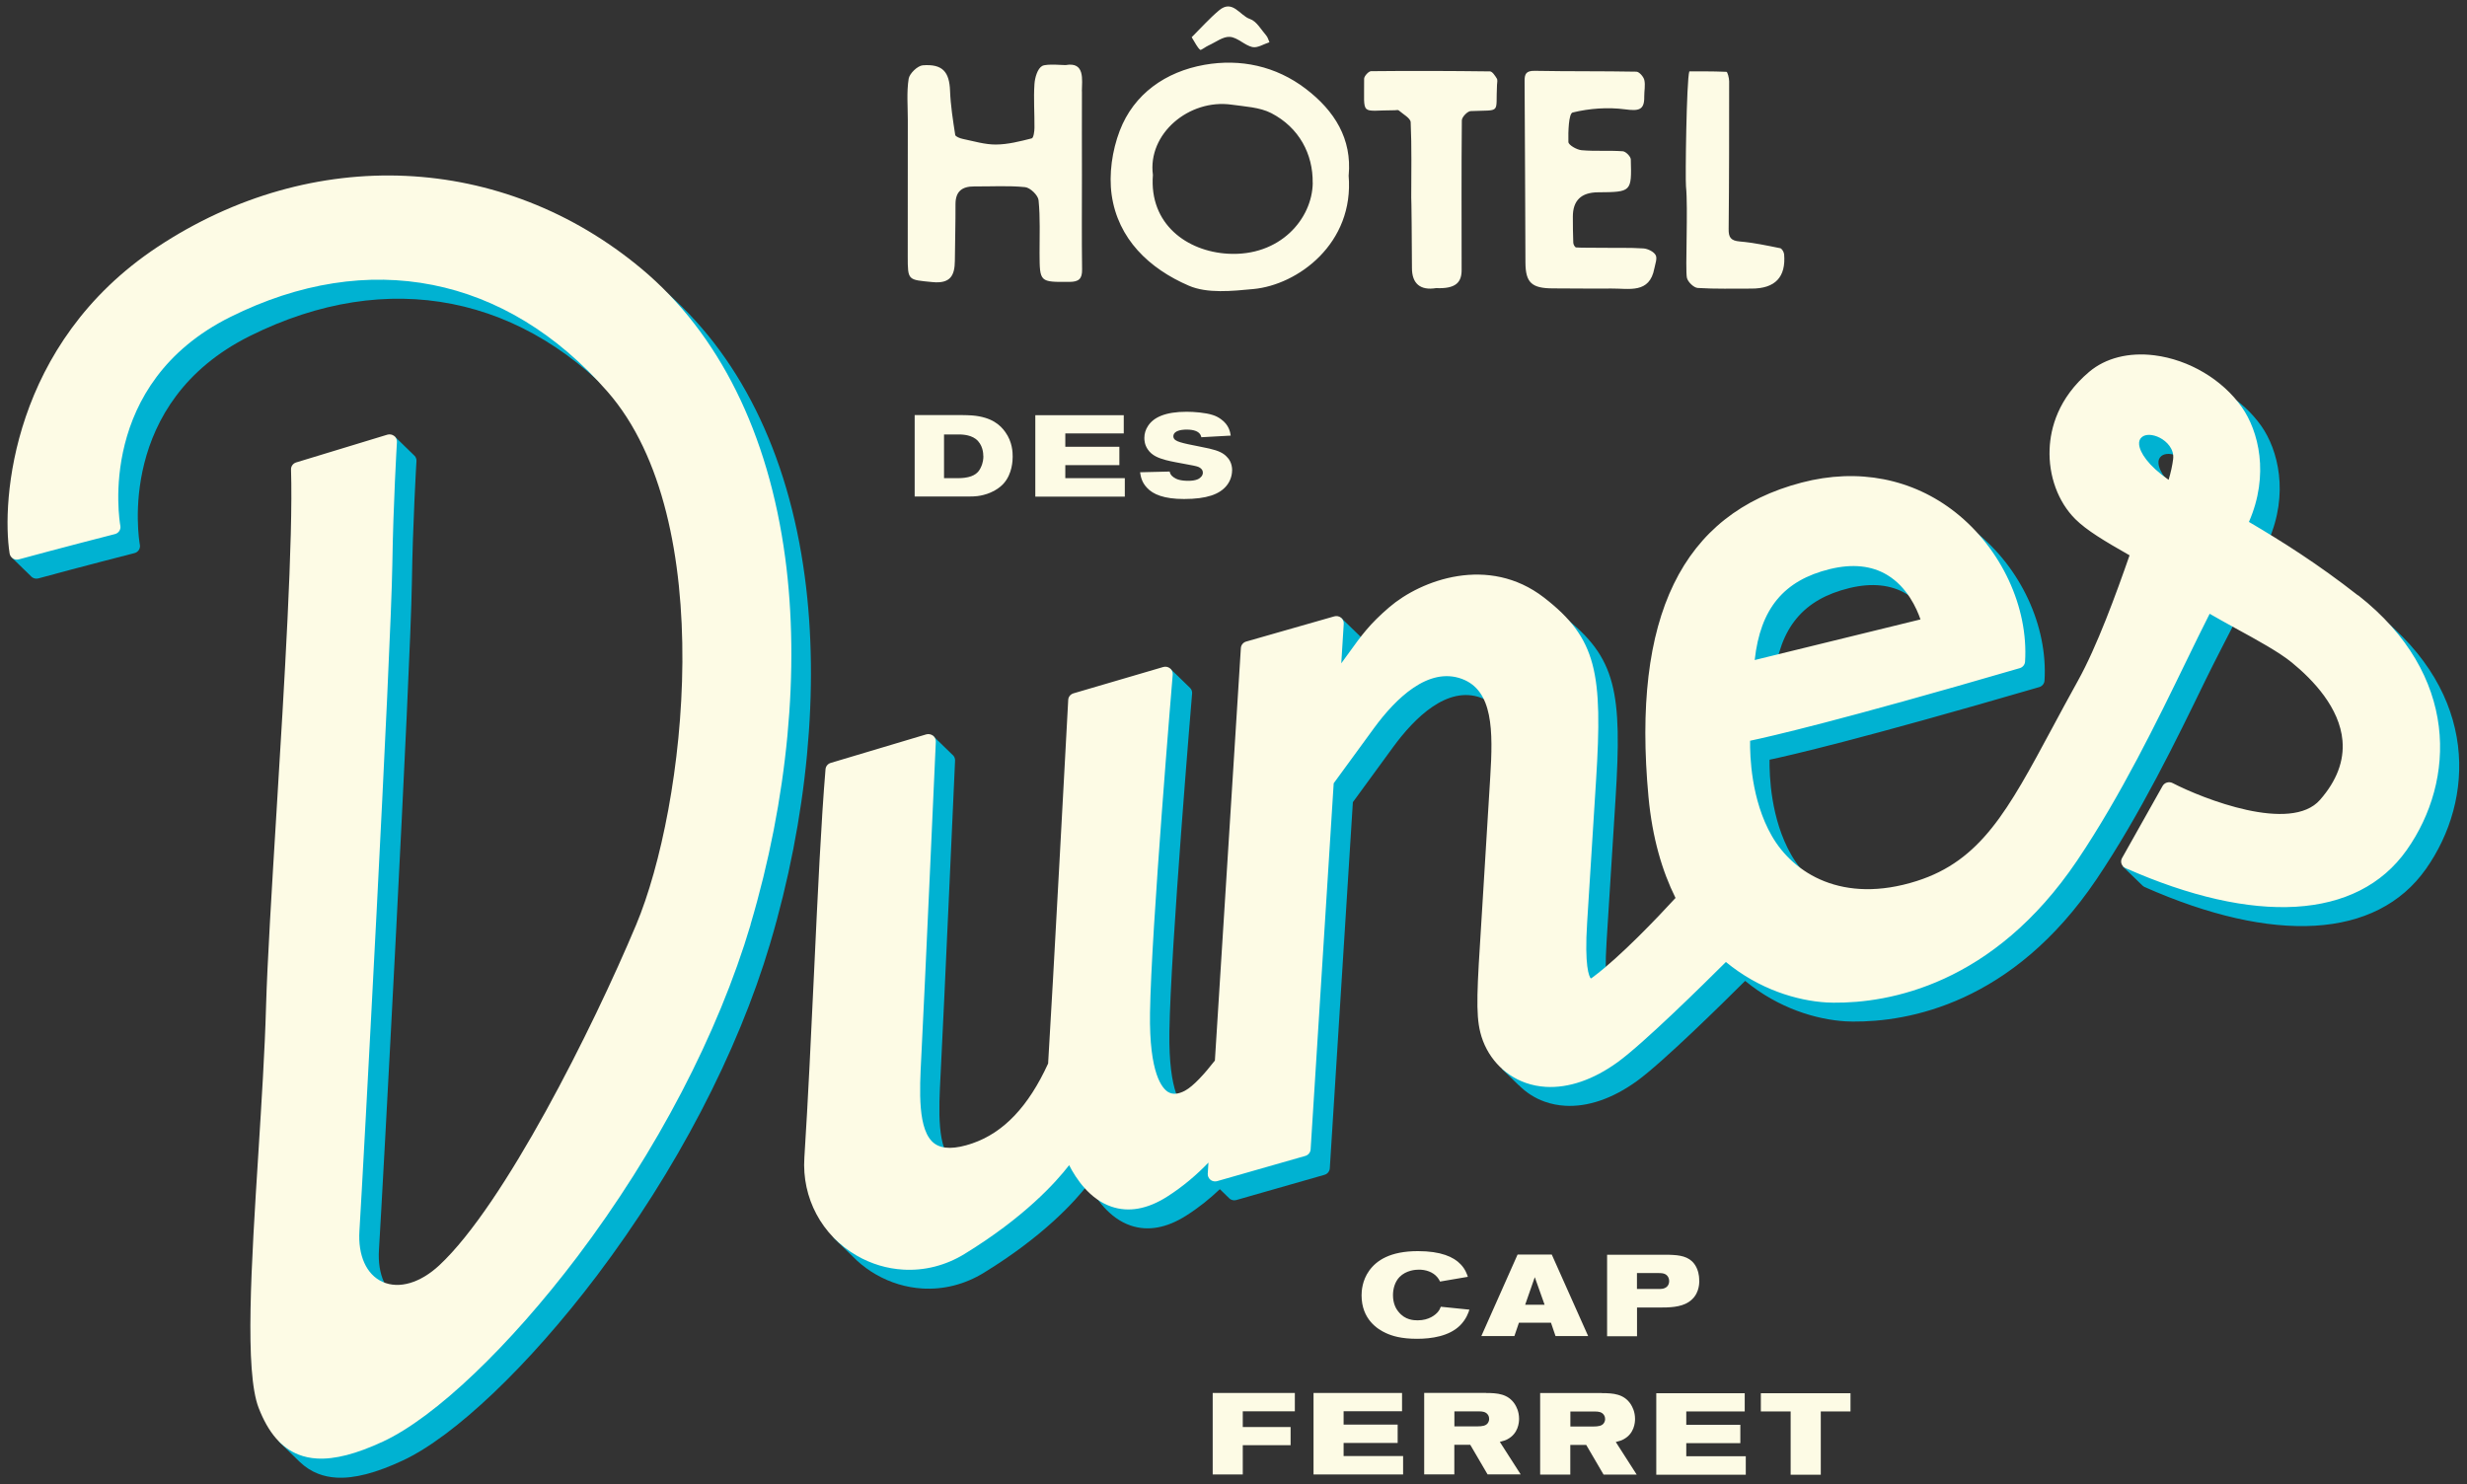
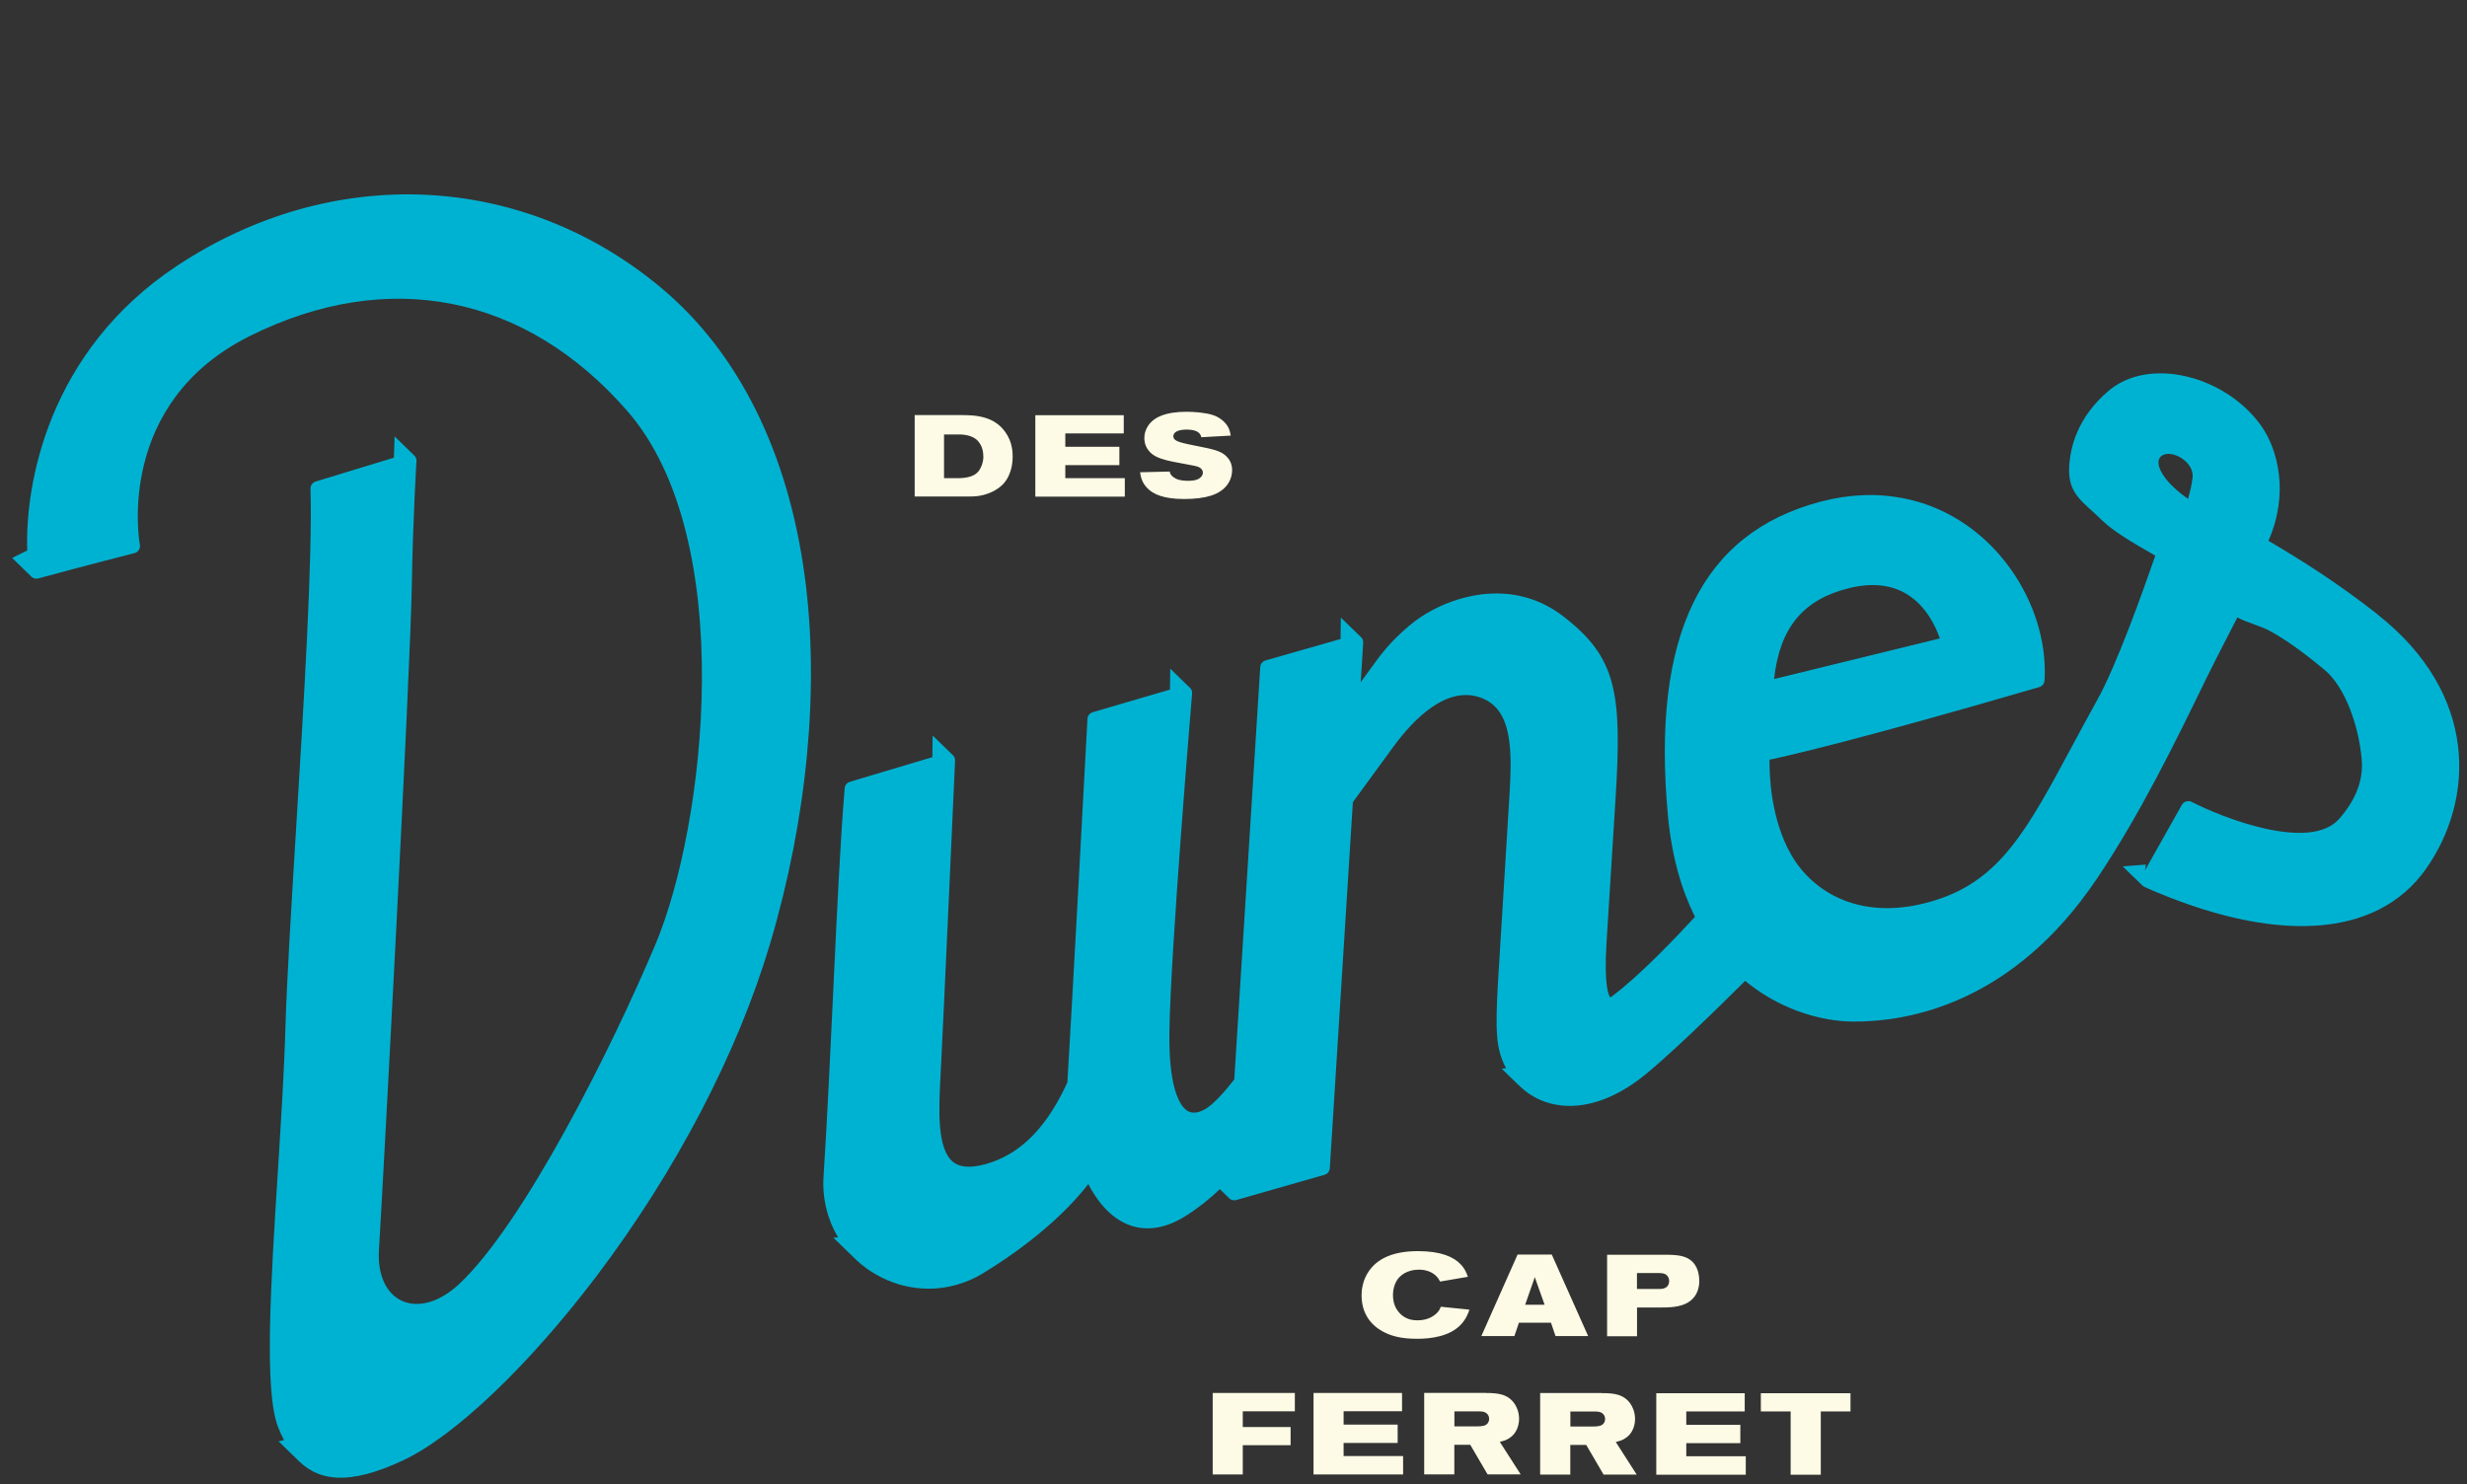
<svg xmlns="http://www.w3.org/2000/svg" id="Calque_1" viewBox="0 0 348.66 209.76">
  <rect x="0" y="0" width="348.66" height="209.76" fill="#333333" stroke="none" />
  <defs>
    <style>.cls-1{fill:#00b2d2;}.cls-2{fill:#fdfbe5;}</style>
  </defs>
  <path class="cls-2" d="M209.07,199.49c.45,0,.92,.06,1.21,.47,.17,.23,.18,.49,.18,.59,0,.13-.02,.39-.23,.65-.27,.31-.69,.41-1.49,.41h-3.19v-2.12h3.52Zm.94-2.61h-8.73v11.52h4.26v-4.19h2.25l2.45,4.19h4.68l-2.95-4.6c.6-.15,.82-.23,1.11-.39,1.49-.8,1.61-2.33,1.61-2.87,0-1.04-.39-1.73-.6-2.07-.96-1.47-2.48-1.58-4.08-1.58m-34.38,2.59h7.37v-2.59h-11.61v11.52h4.25v-4.14h6.76v-2.57h-6.76v-2.2Zm22.51-2.59h-12.5v11.52h12.66v-2.61h-8.41v-1.85h7.64v-2.59h-7.64v-1.89h8.26v-2.58Zm-.5-11.48c-.32-.39-.77-1.13-.77-2.35,0-.91,.27-1.88,.92-2.56,.94-.96,2.28-1.04,2.69-1.04,.99-.02,2.05,.31,2.69,1.11,.17,.21,.23,.34,.35,.57l3.93-.67c-.1-.31-.35-1.08-1.01-1.76-.99-1.06-2.82-1.87-6.04-1.87-3.94,0-5.86,1.32-6.9,2.77-.99,1.39-1.07,2.87-1.07,3.48,0,3.38,2.27,4.8,3.44,5.33,.89,.41,2.16,.81,4.4,.81,2.06,0,4.53-.37,6.06-1.87,.89-.88,1.21-1.83,1.34-2.25l-4.04-.41c-.15,.37-.23,.51-.37,.68-.37,.47-1.31,1.24-2.89,1.24-.54,0-1.8-.03-2.72-1.21m20.65-.99h-2.75l1.36-3.9,1.39,3.9Zm1.53,4.42h4.62l-5.14-11.52h-4.83l-5.12,11.52h4.67l.64-1.88h4.53l.64,1.88Zm7.02,11.73c0,.13-.02,.39-.23,.65-.27,.31-.69,.41-1.49,.41h-3.19v-2.12h3.52c.45,0,.92,.06,1.21,.47,.17,.23,.18,.49,.18,.59m-.45-3.67h-8.73v11.52h4.26v-4.19h2.25l2.45,4.19h4.68l-2.95-4.6c.6-.15,.82-.23,1.11-.39,1.49-.8,1.61-2.33,1.61-2.87,0-1.04-.39-1.73-.6-2.07-.96-1.47-2.48-1.58-4.08-1.58m9.5-15.84c0,.54-.3,.93-.82,1.06-.23,.06-.47,.06-.96,.06h-2.77v-2.25h3.09c.5,0,1.02,.05,1.31,.54,.05,.1,.15,.29,.15,.59m4.25-.06c0-.96-.23-1.55-.42-1.92-.67-1.3-1.86-1.63-3.26-1.71-.4-.03-.82-.03-1.22-.03h-8.12v11.52h4.23v-4.06h3.21c1.29,0,2.94-.02,4.08-.77,1.44-.93,1.51-2.46,1.51-3.02m-6.09,27.42h12.66v-2.61h-8.41v-1.85h7.64v-2.59h-7.64v-1.89h8.26v-2.58h-12.5v11.52Zm27.46-8.94v-2.58h-12.67v2.58h4.21v8.94h4.26v-8.94h4.2Z" />
  <path class="cls-2" d="M174.14,66.5c0-1.08-.49-1.68-.79-1.97-.45-.47-1.09-.82-2.45-1.13-2.11-.47-4.21-.75-4.8-1.21-.23-.18-.27-.39-.27-.52,0-.11,.03-.37,.27-.56,.5-.41,1.53-.39,1.59-.39,1.07,0,1.68,.26,1.95,.7,.07,.11,.1,.24,.15,.38l4.15-.23c-.08-.51-.25-1.52-1.38-2.32-.35-.26-.74-.46-1.16-.59-.99-.33-2.65-.46-3.69-.46-3.04,0-4.68,.8-5.46,2-.34,.51-.52,1.08-.52,1.7,0,.29,.03,.95,.47,1.6,.6,.9,1.53,1.24,2.53,1.52,.92,.24,1.86,.39,2.79,.57,.82,.15,1.53,.28,1.81,.39,.55,.23,.67,.57,.67,.83,0,.41-.32,.73-.67,.91-.4,.19-.94,.24-1.38,.24-1.11,0-1.69-.21-2.1-.51-.42-.29-.5-.6-.54-.8l-4.18,.1c.07,.42,.15,1.32,.96,2.18,.87,.96,2.45,1.6,5.24,1.6,3.24,0,5.02-.67,6.01-1.87,.5-.6,.79-1.4,.79-2.19m-15.16,3.72v-2.61h-8.41v-1.84h7.64v-2.59h-7.64v-1.89h8.26v-2.57h-12.5v11.51h12.66Zm-19.99-5.72c0,.31-.02,.93-.39,1.66-.28,.59-.81,1.22-2.27,1.4-.25,.03-.5,.05-.74,.05h-2.16v-6.17h2.03c.29,0,1.54-.03,2.43,.62,1.04,.78,1.09,2.07,1.09,2.43m4.15,.1c0-.62-.03-2.09-1.04-3.49-.7-.99-1.91-2.12-4.67-2.35-.47-.03-.94-.05-1.41-.05h-6.73v11.51h7.52c1.19,0,1.63-.08,2.23-.23,.72-.18,1.26-.46,1.51-.59,.7-.39,1.12-.8,1.33-1.04,1.21-1.37,1.26-3.25,1.26-3.77" />
-   <path class="cls-2" d="M152.9,12.9c.01-1.58,.49-4.21-2.3-3.7-.15,.03-2.65-.23-3.3,.12-.67,.36-1.04,1.65-1.1,2.56-.14,2.05,.02,4.11,0,6.17,0,.53-.13,1.45-.39,1.51-1.66,.42-3.37,.86-5.06,.87-1.55,.01-3.11-.47-4.66-.79-.4-.08-1.05-.33-1.09-.57-.32-2.07-.65-4.15-.73-6.24-.1-2.67-1.05-3.81-3.85-3.6-.74,.06-1.88,1.16-2,1.9-.3,1.9-.12,3.87-.12,5.81,0,6.43-.01,12.86-.01,19.29,0,3.45,.02,3.3,3.48,3.64,2.57,.26,3.16-.95,3.18-3.01,.02-2.67,.1-5.34,.09-8.01,0-1.78,.91-2.51,2.65-2.5,2.39,.02,4.81-.14,7.18,.1,.73,.07,1.84,1.15,1.91,1.85,.25,2.47,.13,4.98,.14,7.47,.02,4.14,.01,4.1,4.23,4.07,1.32,0,1.8-.44,1.78-1.74-.06-4.46-.02-8.93-.02-13.39h0c0-3.94-.02-7.88,0-11.82m24.11-6.24c.7,.16,1.59-.43,2.39-.68-.14-.31-.22-.67-.43-.92-.74-.85-1.39-2.06-2.33-2.37-1.42-.47-2.45-2.83-4.37-1.21-1.36,1.14-2.54,2.48-3.86,3.79,.54,.86,.78,1.42,1.2,1.78,.11,.1,.76-.43,1.19-.62,1-.45,2.04-1.28,3.01-1.21,1.09,.08,2.07,1.19,3.2,1.45m8.51,19.19c-.07,5.08-4.62,10.43-11.99,10.01-5.78-.33-11.15-4.18-10.6-11.14-.78-5.82,5.11-10.77,11.11-9.93,1.9,.27,3.99,.36,5.62,1.2,3.94,2.04,5.91,5.8,5.85,9.85m5.09-1.06c.47-5.14-1.97-9.11-6.08-12.24-4.21-3.21-9.23-4.28-14.31-3.38-5.49,.98-9.97,4.1-11.97,9.32-1.07,2.8-1.55,6.13-1.14,9.06,.89,6.23,5.29,10.42,10.91,12.84,2.61,1.13,6.1,.76,9.14,.47,6.21-.58,14.27-6.4,13.44-16.08m20.97-12.78c.02-.31,.11-.68-.03-.9-.24-.39-.63-.99-.96-1-5.6-.07-11.21-.09-16.81-.03-.34,0-.98,.7-.98,1.07,.04,5.42-.65,4.45,4.36,4.45,.18,0,.43-.07,.53,.02,.61,.54,1.66,1.09,1.69,1.67,.16,3.54,.08,7.09,.08,10.64,.03,0,.09,6.66,.1,9.98,0,2.19,1.18,3.2,3.41,2.83,2.85,.13,3.61-.86,3.61-2.56,0-7.05-.04-14.1,.03-21.15,0-.46,.79-1.29,1.25-1.31,4.42-.19,3.5,.46,3.72-3.71m22.24,25.95c.12-.64,.44-1.43,.18-1.89-.27-.49-1.11-.9-1.74-.94-1.93-.13-3.88-.05-5.82-.09-.36,0-3.48,0-3.69-.05-.19-.05-.38-.43-.39-.67-.05-1.22-.06-2.45-.06-3.67q-.01-3.42,3.53-3.45c4.76-.04,4.79-.04,4.66-4.65-.01-.41-.71-1.12-1.13-1.15-1.93-.14-3.89,.02-5.82-.15-.69-.06-1.86-.74-1.87-1.16-.04-1.45,.04-4.03,.6-4.17,2.37-.58,4.97-.77,7.4-.45,1.94,.26,2.76,.12,2.72-1.8-.01-.79,.18-1.6,.01-2.35-.11-.46-.72-1.16-1.12-1.17-4.78-.09-9.57-.03-14.35-.12-1.27-.02-1.47,.46-1.45,1.52,.05,4.46,.09,21.52,.12,25.59,.02,2.84,.89,3.63,3.88,3.64,2.75,0,5.51,.05,8.26,.02,2.47-.03,5.41,.79,6.08-2.85m18.33-2.03c-.03-.3-.31-.77-.54-.82-1.89-.38-3.79-.79-5.71-.95-1.3-.11-1.6-.6-1.58-1.78,.07-6.95,.07-13.91,.07-20.86,0-.47-.23-1.33-.38-1.34-2.12-.09-3.89-.06-5.25-.06-.4,1.3-.58,15.14-.47,16.24,.32,3.09-.12,11.76,.13,12.93,.13,.58,.96,1.4,1.53,1.44,2.52,.16,5.05,.08,7.58,.09q5.05,.01,4.63-4.88" />
  <path class="cls-1" d="M93.43,40.67c-19.64-16.4-46.49-17.61-68.43-3.09C6.77,49.67,3.53,68.49,3.85,77.81l-2.13,1.05,2.69,2.62c.05,.05,.11,.11,.18,.15,.25,.16,.56,.2,.85,.12,5.78-1.58,13.48-3.55,13.56-3.57,.53-.13,.86-.64,.77-1.16-.15-.82-3.36-20.12,15.55-29.53,19.52-9.72,38.95-5.87,53.31,10.57,15.82,18.11,11.03,58.68,4.03,75.36-6.15,14.65-18.63,39.55-27.8,48.1-2.71,2.52-5.71,3.4-8.04,2.35-2.26-1.02-3.49-3.72-3.26-7.22,.47-7.42,4.46-81.6,4.65-94.23,.12-8.29,.64-17.17,.65-17.26,.02-.33-.13-.66-.4-.86l-2.69-2.62-.1,3.01-11.05,3.37c-.45,.14-.75,.55-.74,1.01,.31,9.78-.94,30.27-2.05,48.35-.67,10.93-1.3,21.25-1.48,27.54-.17,6.25-.64,13.56-1.08,20.64-1.01,15.93-1.96,30.97,.03,36.11,.26,.67,.54,1.27,.84,1.84l-.77,.17,2.99,2.91c.78,.74,1.63,1.3,2.59,1.67,.8,.31,1.66,.5,2.59,.55,2.52,.15,5.57-.64,9.37-2.41,7.31-3.4,17.82-13.41,27.43-26.11,11.2-14.82,19.91-31.5,24.5-46.96,5.26-17.72,7.01-36.14,4.9-51.87-2.35-17.57-9.37-31.68-20.29-40.81" />
  <path class="cls-1" d="M309.87,67.57c-.11,.9-.33,1.89-.64,2.94-2.91-2.03-4.07-3.87-4.17-5-.04-.45,.09-.79,.39-1.04h0c.52-.45,1.54-.42,2.53,.09,.98,.5,2.06,1.59,1.89,3.01m-48.5,15.55c3.18-.77,5.9-.49,8.11,.85,2.81,1.7,4.15,4.73,4.68,6.27l-23.43,5.74c.8-7.28,4.12-11.27,10.64-12.86m74.65,3.71c-5.71-4.48-10.78-7.66-15.42-10.39,2.93-6.69,1.35-12.86-.99-16.2-2.74-3.92-7.49-6.74-12.38-7.35-3.62-.45-6.89,.38-9.21,2.34-4.4,3.72-5.47,7.98-5.59,10.9-.16,3.79,2.09,4.87,4.52,7.29,1.59,1.58,4.09,3.08,7.66,5.12-1.9,5.46-5.5,15.53-8.2,20.38-1.3,2.34-2.47,4.52-3.6,6.62-6.29,11.71-10.09,18.78-19.18,21.67-10.48,3.33-17.45-1.11-20.47-6.38-2.93-5.1-3.1-11.31-3.07-13.45,2.71-.57,12.56-2.81,38.11-10.26,.42-.12,.72-.49,.75-.91,.48-7.7-3.36-15.98-9.8-21.08-6.08-4.82-13.81-6.33-21.78-4.24-16.94,4.43-24.01,18.96-21.64,44.44,.54,5.76,1.92,10.45,3.82,14.26-2.49,2.71-7.78,8.29-11.7,11.21-.13,.1-.22,.15-.28,.17-.23-.29-.91-1.69-.51-7.92l1.26-20.1c.95-15.1,.14-20.02-7.36-25.82-7.83-6.05-17.38-2.49-21.88,1.38-2.77,2.38-3.86,3.89-5.84,6.64-.28,.39-.59,.82-.93,1.28l.35-5.6c.02-.33-.13-.65-.4-.86,0,0,0,0,0,0h0s-2.76-2.68-2.76-2.68l-.04,3.03-10.6,3.03c-.42,.12-.72,.49-.75,.92l-3.67,58.3c-1.46,1.88-3.04,3.62-4.22,4.26-.94,.5-1.73,.57-2.37,.2-.82-.48-2.71-2.52-2.58-11.19,.17-11.66,3.18-47.47,3.21-47.83,.03-.31-.1-.61-.33-.82h0s-2.76-2.68-2.76-2.68l-.04,2.96-10.92,3.2c-.42,.13-.72,.49-.74,.92-.02,.43-2.27,42.4-2.84,51.4-2.78,6.08-6.29,9.77-10.72,11.29-2.42,.83-4.21,.84-5.33,.03-2.43-1.77-2.12-7.53-1.88-12.17l.03-.6c.43-8.19,2.01-43.69,2.03-44.05,.01-.33-.14-.65-.41-.85l-2.76-2.68-.04,3.06-11.65,3.48c-.41,.12-.7,.48-.74,.89-.61,7.26-1.1,17.57-1.61,28.49-.42,8.92-.85,18.15-1.38,26.42-.2,3.09,.55,6.06,2.05,8.59l-.66,.05,3.36,3.26h0c.79,.72,1.67,1.37,2.63,1.92,2.07,1.2,4.32,1.86,6.58,2,2.98,.18,5.99-.56,8.69-2.22,8.43-5.17,12.88-10.09,14.77-12.54,.98,1.91,2.9,4.81,5.98,5.86,2.43,.83,5.08,.36,7.85-1.4,1.79-1.13,3.36-2.41,4.76-3.74l1.39,1.35c.17,.13,.38,.21,.59,.22,.12,0,.24,0,.36-.04l12.45-3.56c.42-.12,.72-.49,.75-.92l3.26-51.75c1.88-2.58,4.12-5.65,5.72-7.83,3.03-4.13,7.65-8.69,12.41-6.92,4.4,1.64,4.41,7.28,3.99,13.94-.16,2.59-.27,4.35-.39,6.35-.16,2.67-.35,5.78-.73,11.91l-.13,2.11c-.6,9.44-.82,12.97-.15,15.65,.21,.85,.53,1.65,.93,2.4l-.61,.07,2.41,2.34v-.02c1.03,1.04,2.29,1.86,3.71,2.35,.91,.32,1.85,.5,2.83,.56,3.2,.19,6.71-1,10.15-3.49,3.69-2.68,12.12-10.99,15.3-14.16,4.72,3.89,10.07,5.47,14.22,5.72,.34,.02,.67,.03,1,.03,7.75,.06,22.53-2.46,34.43-20.1,6.17-9.16,11.29-19.68,15.4-28.14,1.18-2.43,3.5-6.9,4.52-8.89,1.18,.69,3.33,1.22,4.58,1.91,3,1.64,5.89,3.99,7.66,5.44,3.05,2.49,4.93,8.11,5.33,12.74,.25,2.86-.81,5.68-3.17,8.37-4.13,4.74-16.54-.15-20.84-2.37-.25-.13-.54-.15-.81-.07-.27,.08-.49,.27-.62,.51l-5.19,9.23,.13-.82-3.29,.25,2.82,2.73h0c.09,.07,.19,.15,.3,.2,18.18,8.05,32.75,7.37,39.75-2.57,6.9-9.8,7.45-24.74-6.88-35.99" />
-   <path class="cls-2" d="M333.26,84.16c-5.71-4.48-10.78-7.66-15.42-10.39,2.93-6.69,1.35-12.86-.99-16.2-2.74-3.92-7.49-6.74-12.38-7.35-3.62-.45-6.89,.38-9.21,2.34-4.4,3.72-5.47,7.98-5.59,10.9-.16,3.79,1.2,7.5,3.64,9.92,1.59,1.58,4.09,3.08,7.66,5.11-1.9,5.46-4.61,12.9-7.31,17.75-1.3,2.34-2.47,4.52-3.6,6.62-6.29,11.71-10.09,18.78-19.18,21.67-10.48,3.33-17.45-1.11-20.47-6.38-2.93-5.1-3.1-11.31-3.07-13.45,2.71-.57,12.56-2.81,38.11-10.26,.42-.12,.72-.49,.75-.91,.49-7.7-3.36-15.98-9.8-21.08-6.08-4.82-13.81-6.33-21.78-4.24-16.94,4.43-24.01,18.96-21.64,44.44,.54,5.76,1.92,10.45,3.82,14.27-2.49,2.71-7.78,8.29-11.7,11.21-.13,.1-.22,.15-.28,.17-.23-.29-.91-1.69-.51-7.92l1.26-20.1c.95-15.1,.14-20.02-7.36-25.82-7.83-6.05-17.38-2.49-21.88,1.38-2.77,2.38-3.86,3.89-5.84,6.64-.28,.39-.59,.82-.93,1.28l.35-5.6c.02-.33-.13-.65-.39-.86-.27-.21-.62-.27-.95-.18l-12.45,3.56c-.42,.12-.72,.49-.75,.92l-3.67,58.3c-1.46,1.88-3.04,3.62-4.22,4.26-.94,.5-1.73,.57-2.37,.2-.82-.48-2.71-2.52-2.58-11.19,.17-11.66,3.18-47.47,3.21-47.83,.03-.34-.12-.66-.39-.88-.27-.21-.63-.28-.96-.18l-12.68,3.72c-.42,.13-.72,.49-.74,.92-.02,.43-2.27,42.4-2.84,51.4-2.78,6.08-6.29,9.77-10.72,11.29-2.42,.83-4.21,.84-5.33,.03-2.43-1.77-2.12-7.53-1.88-12.17l.03-.6c.43-8.19,2.01-43.69,2.03-44.05,.01-.33-.14-.65-.41-.85-.27-.2-.63-.26-.95-.17l-13.49,4.03c-.41,.12-.7,.47-.74,.89-.61,7.26-1.1,17.57-1.61,28.49-.42,8.92-.85,18.15-1.38,26.42-.37,5.69,2.46,10.99,7.38,13.83,2.07,1.2,4.32,1.86,6.58,1.99,2.98,.18,5.99-.56,8.69-2.22,8.43-5.17,12.88-10.09,14.77-12.54,.98,1.91,2.9,4.81,5.98,5.86,2.43,.83,5.08,.36,7.85-1.4,2.27-1.44,4.21-3.11,5.86-4.83l-.1,1.58c-.02,.33,.13,.65,.39,.86,.17,.13,.38,.21,.59,.22,.12,0,.24,0,.36-.04l12.45-3.56c.42-.12,.72-.49,.75-.92l3.26-51.75c1.88-2.58,4.12-5.65,5.72-7.83,3.03-4.13,7.65-8.69,12.41-6.92,4.4,1.64,4.41,7.28,3.99,13.94-.16,2.59-.27,4.35-.39,6.35-.16,2.67-.35,5.78-.73,11.91l-.13,2.11c-.6,9.44-.82,12.97-.15,15.65,.84,3.36,3.25,6.03,6.43,7.14,.91,.32,1.85,.5,2.83,.56,3.2,.19,6.71-1,10.15-3.49,3.69-2.68,12.12-10.99,15.3-14.16,4.72,3.89,10.07,5.47,14.22,5.72,.34,.02,.67,.03,1,.03,7.75,.07,22.53-2.46,34.43-20.1,6.17-9.16,11.29-19.68,15.4-28.14,1.18-2.43,2.31-4.74,3.32-6.73,1.18,.69,2.47,1.39,3.73,2.09,3,1.64,6.1,3.34,7.87,4.79,3.05,2.49,6.77,6.42,7.17,11.05,.25,2.86-.81,5.68-3.17,8.37-4.13,4.74-16.54-.15-20.84-2.37-.25-.13-.54-.15-.81-.07-.27,.08-.49,.27-.62,.51l-5.73,10.19c-.13,.25-.15,.54-.05,.8,.1,.26,.3,.48,.56,.59,18.18,8.05,32.75,7.37,39.75-2.57,6.9-9.8,7.46-24.74-6.87-35.99m-85.29,9.15c.8-7.28,4.12-11.27,10.64-12.86,3.18-.77,5.9-.49,8.11,.85,2.81,1.7,4.15,4.73,4.68,6.27l-23.43,5.74Zm59.14-28.41c-.11,.9-.33,1.89-.64,2.94-2.91-2.03-4.07-3.88-4.17-5-.04-.45,.09-.79,.39-1.04h0c.52-.45,1.54-.42,2.53,.09,.98,.5,2.06,1.59,1.89,3.01M106.07,130.68c5.26-17.72,7.01-36.14,4.9-51.87-2.35-17.57-9.37-31.68-20.29-40.81-19.64-16.4-46.49-17.61-68.43-3.09C1.64,48.56,.19,70.82,1.36,78.24c.05,.29,.22,.54,.47,.7,.25,.16,.56,.2,.85,.12,5.78-1.58,13.48-3.55,13.56-3.57,.53-.13,.86-.64,.77-1.16-.15-.82-3.36-20.12,15.55-29.53,19.52-9.72,38.95-5.87,53.31,10.57,15.82,18.11,11.03,58.68,4.03,75.36-6.15,14.65-18.63,39.55-27.8,48.1-2.71,2.52-5.71,3.4-8.04,2.35-2.27-1.02-3.49-3.72-3.26-7.22,.47-7.42,4.46-81.6,4.65-94.23,.12-8.29,.64-17.17,.65-17.26,.02-.33-.13-.66-.4-.86-.27-.2-.63-.27-.96-.17l-12.88,3.92c-.45,.14-.75,.55-.73,1.01,.31,9.78-.94,30.27-2.05,48.35-.67,10.93-1.3,21.25-1.48,27.54-.17,6.25-.64,13.56-1.08,20.64-1.01,15.93-1.96,30.97,.04,36.11,1.35,3.48,3.19,5.63,5.64,6.59,.8,.31,1.66,.5,2.59,.55,2.52,.15,5.57-.64,9.37-2.41,7.31-3.4,17.82-13.41,27.43-26.11,11.2-14.82,19.91-31.5,24.5-46.96" />
</svg>